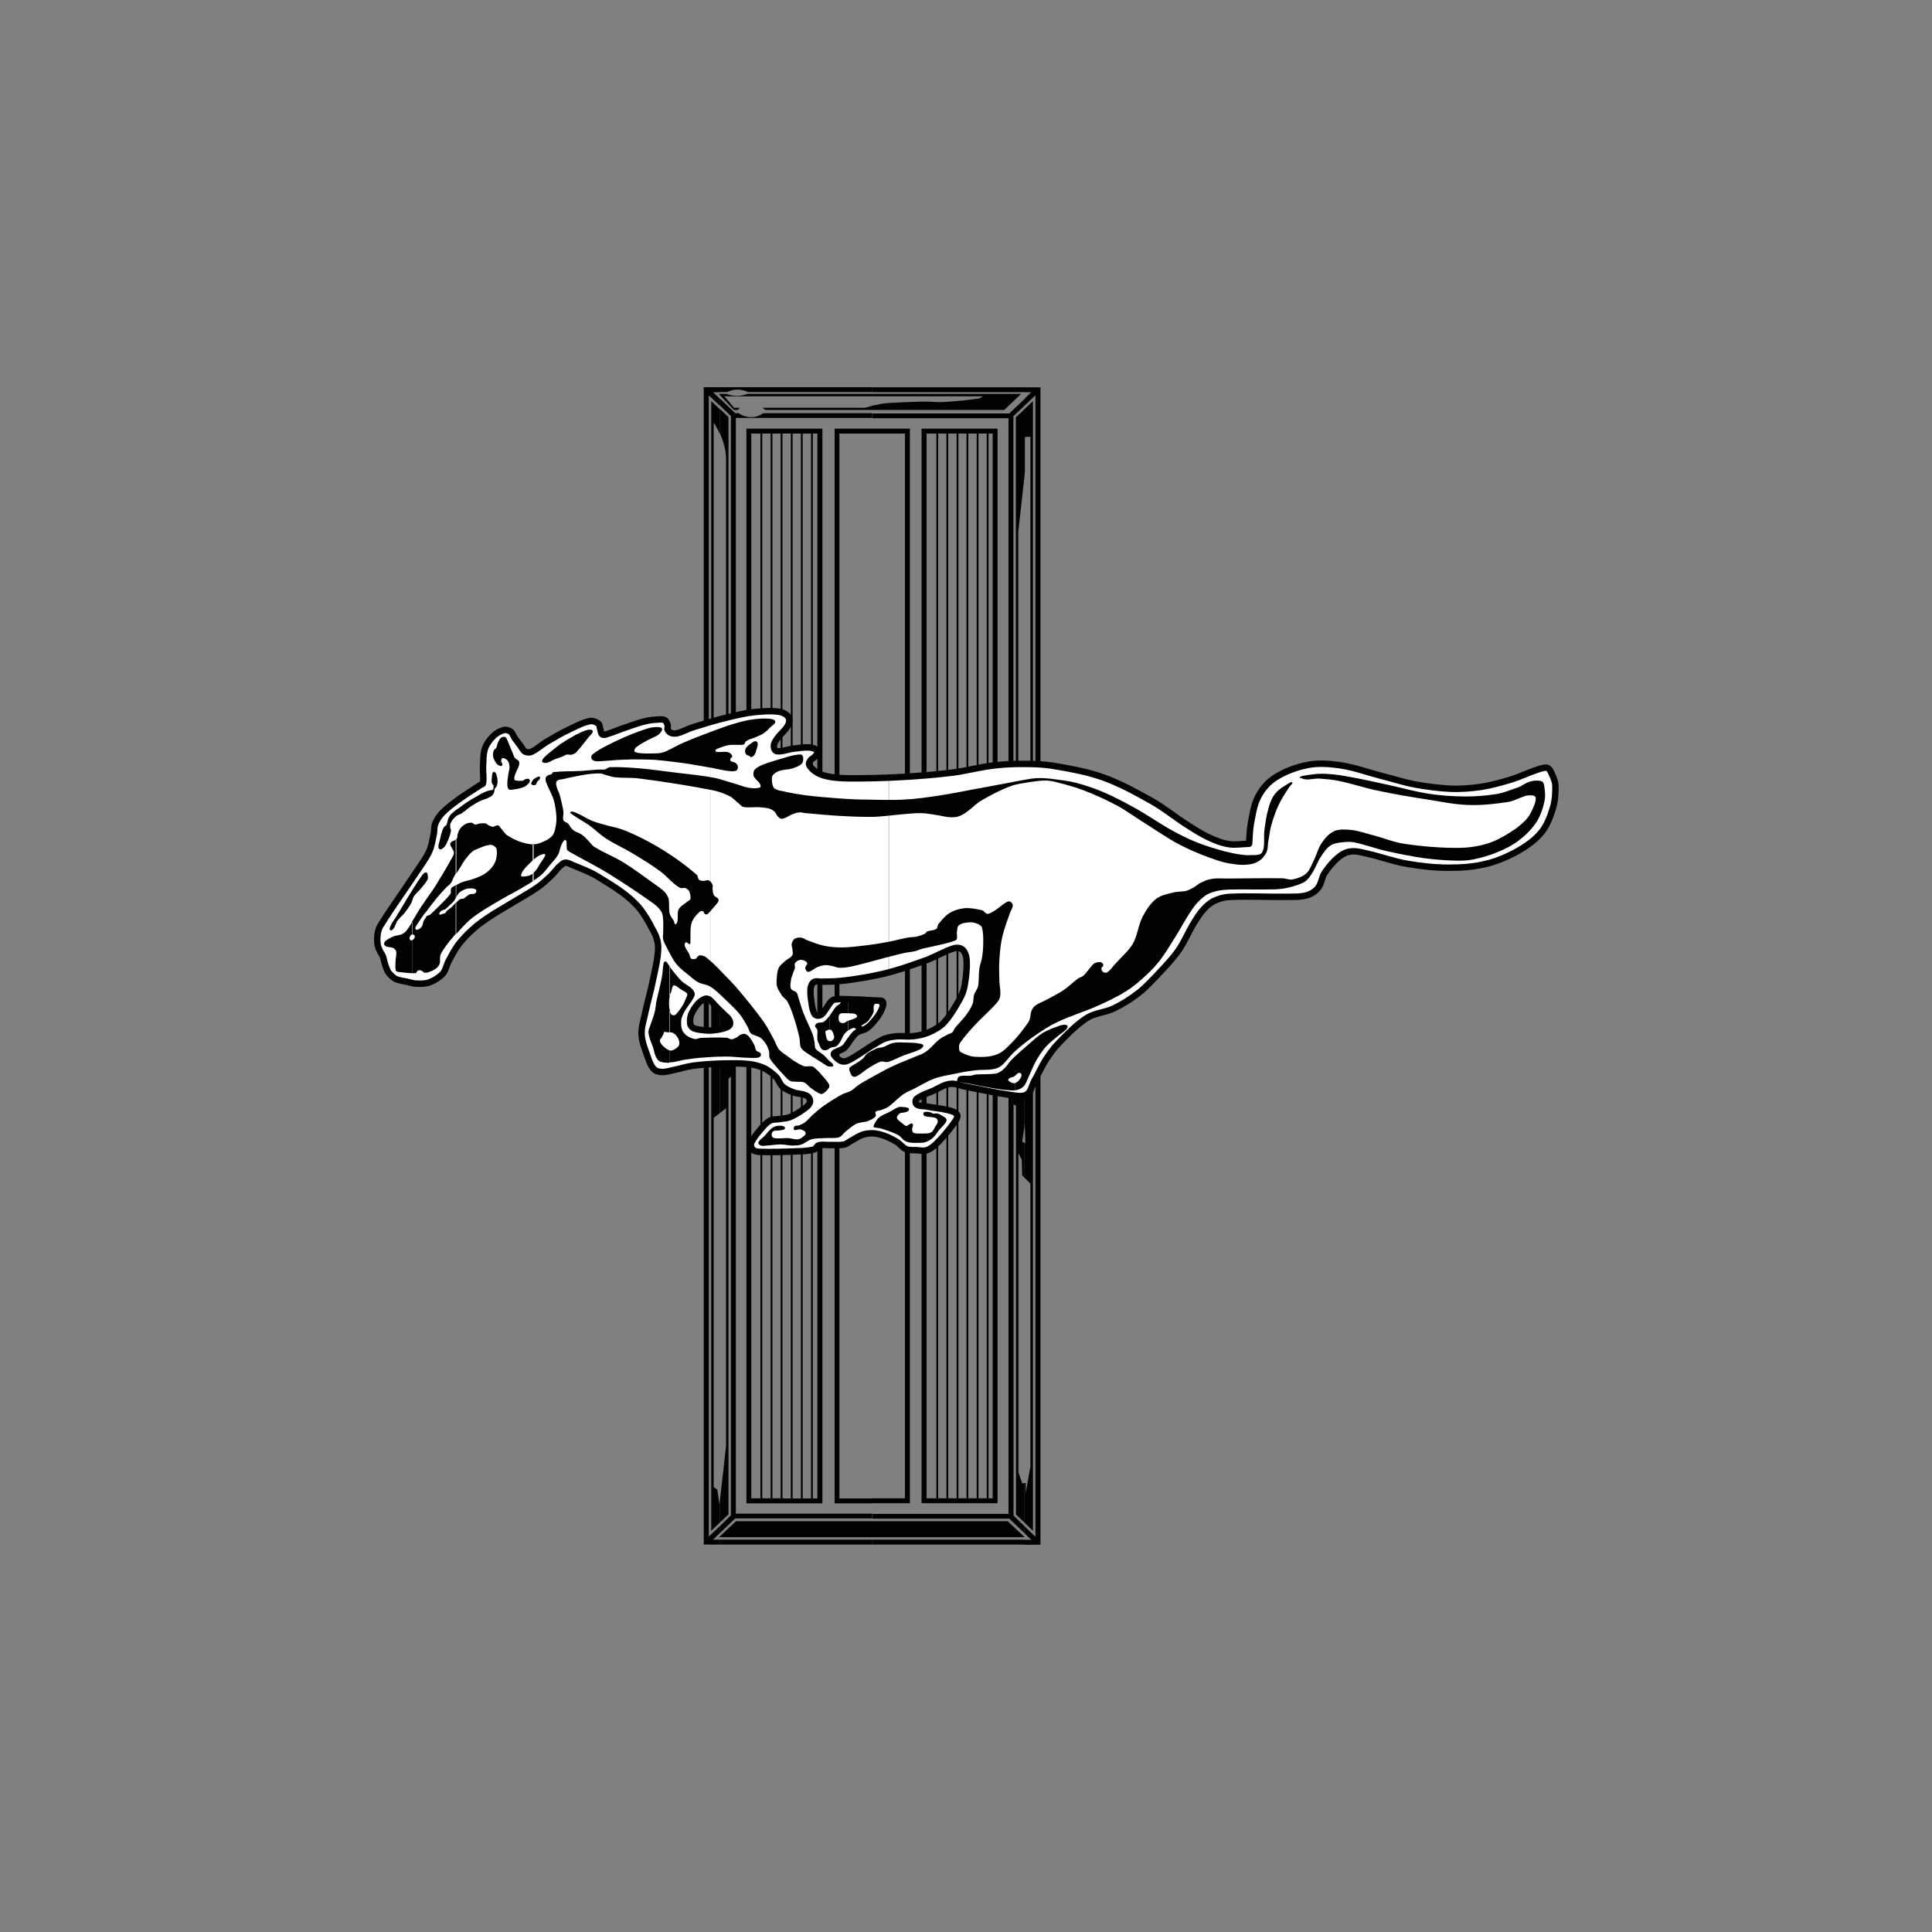
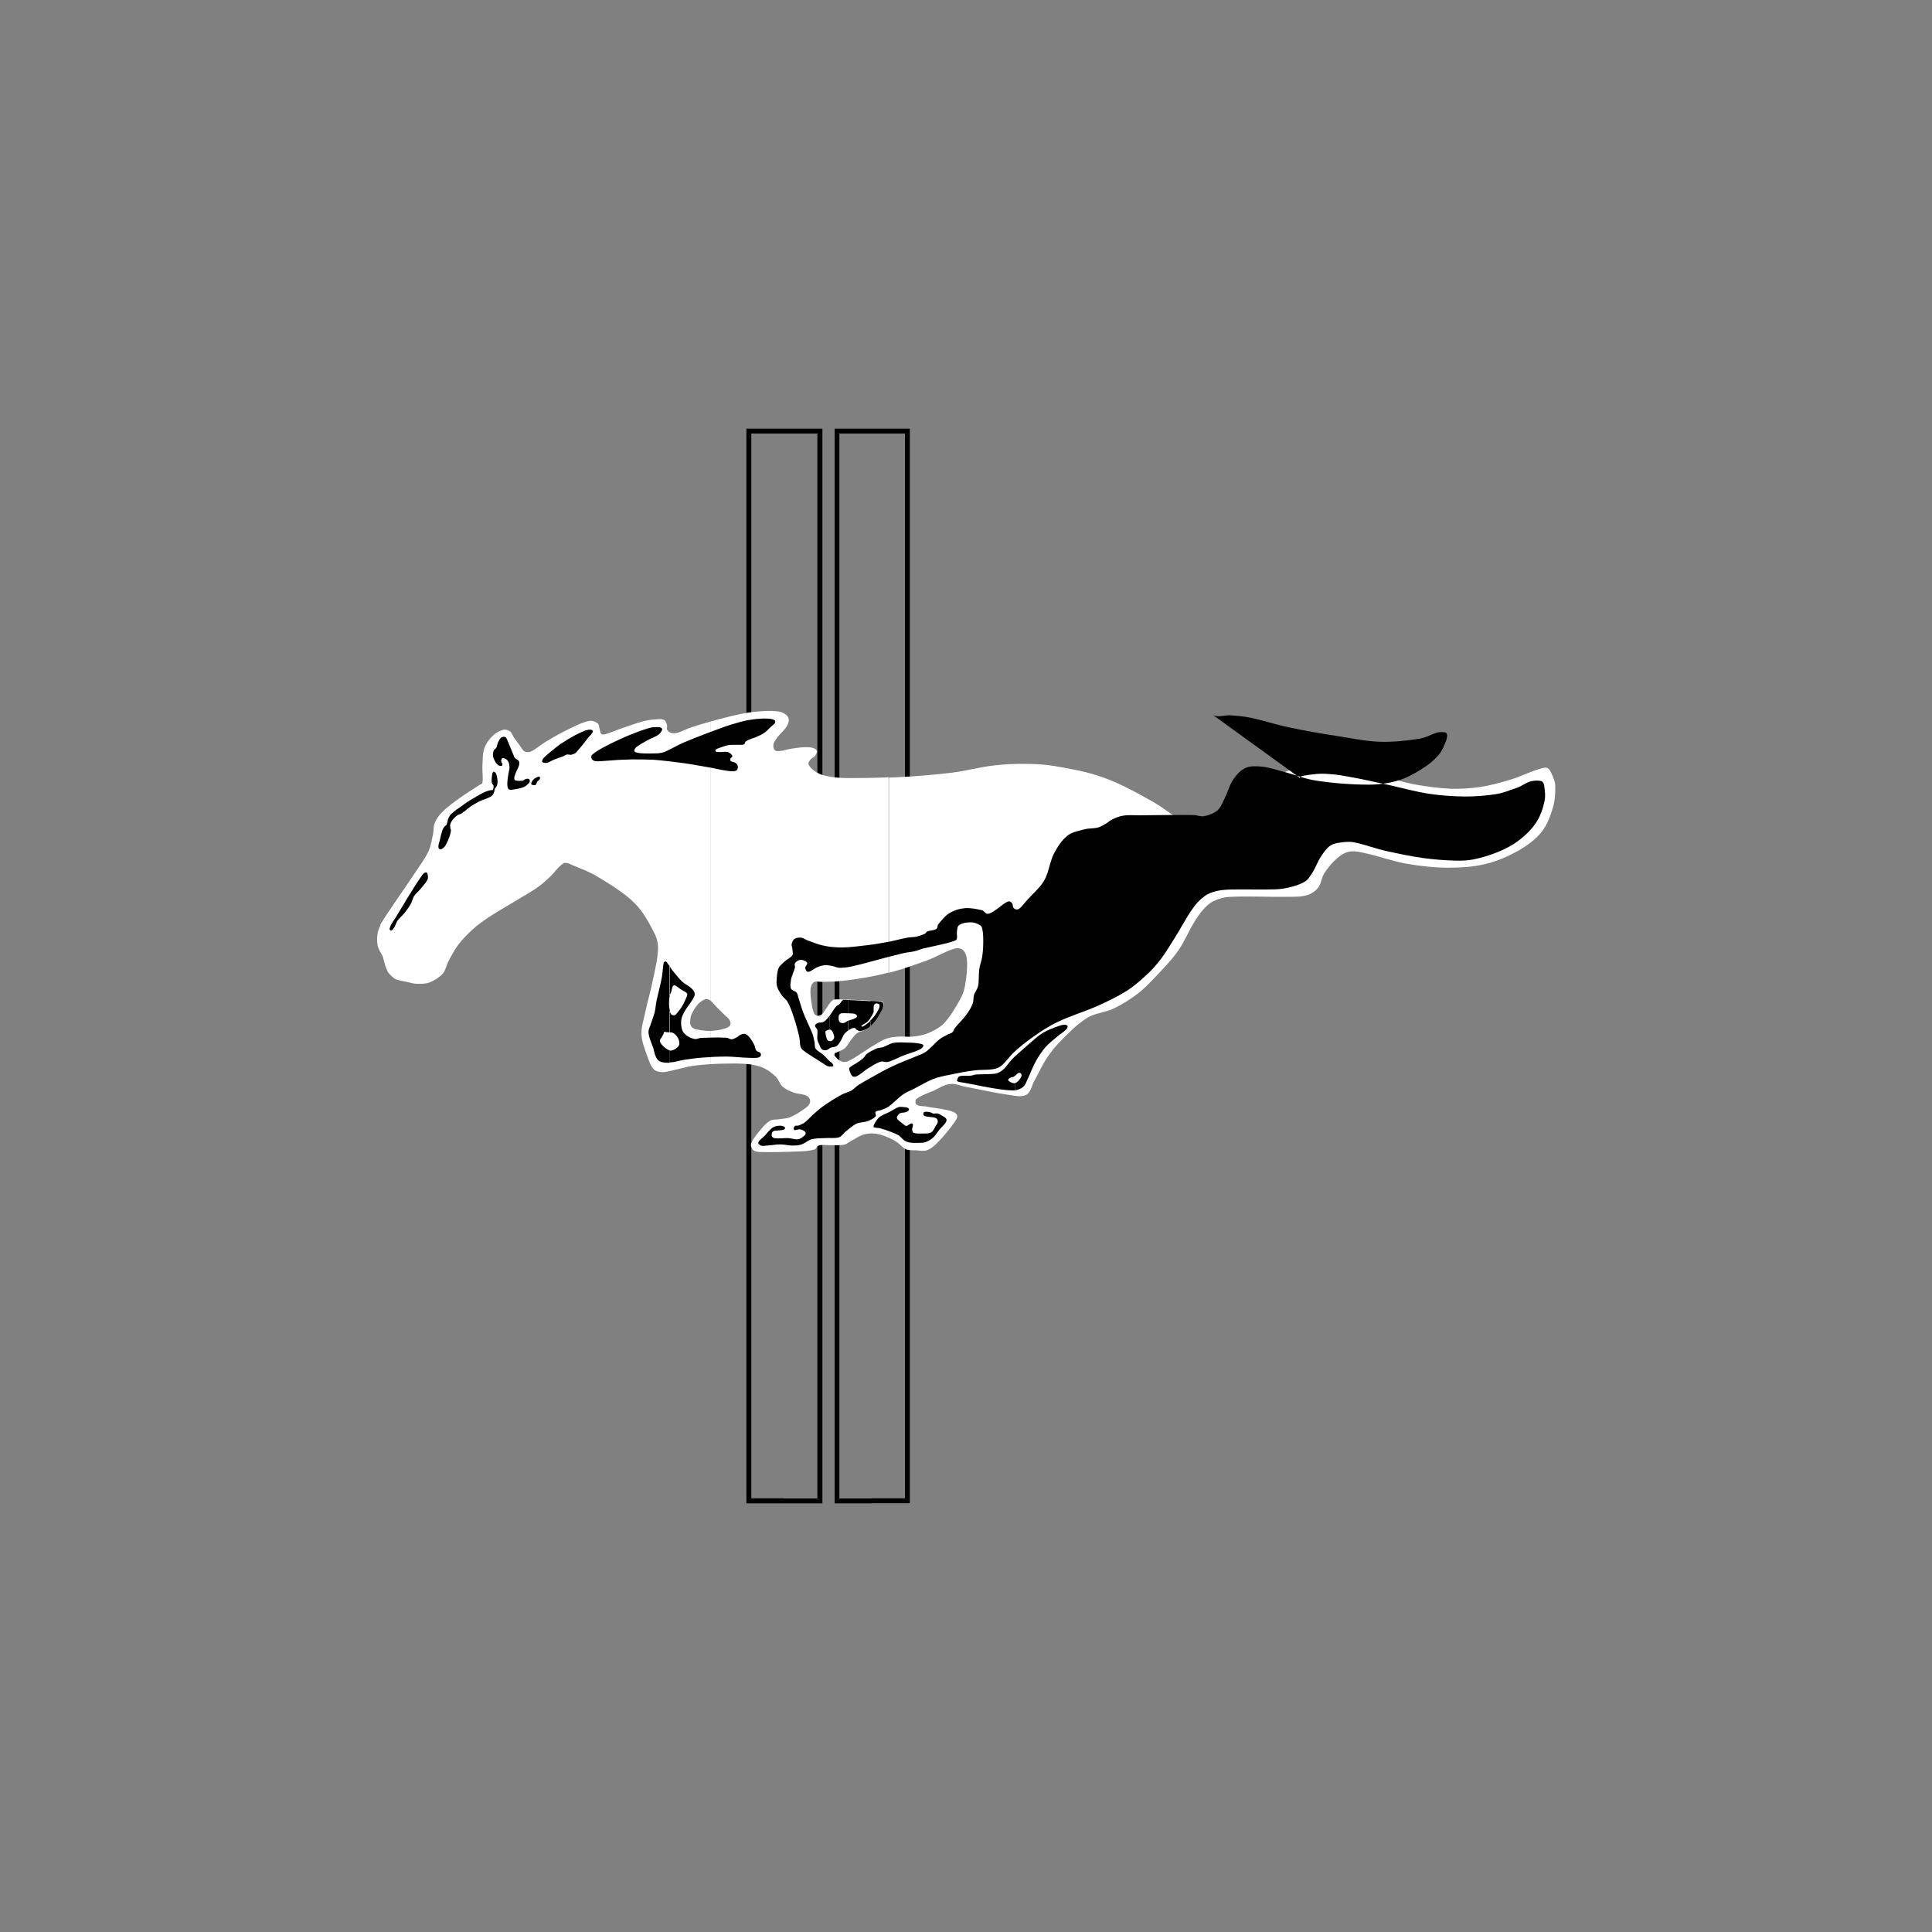
<svg xmlns="http://www.w3.org/2000/svg" id="Layer_1" data-name="Layer 1" viewBox="0 0 150 150">
  <rect x="0" y="0" width="150" height="150" fill="#808080" stroke="none" />
  <defs>
    <style>
      .cls-1 {
        fill: none;
        stroke: #010101;
        stroke-linecap: round;
        stroke-linejoin: round;
        stroke-width: .5px;
      }

      .cls-2 {
        fill: #fff;
      }

      .cls-2, .cls-3 {
        fill-rule: evenodd;
      }

      .cls-3 {
        fill: #010101;
      }
    </style>
  </defs>
  <path class="cls-3" d="m63.85,116.72h-2.96v-.38h2.57V33.66h-2.57v-.38h2.96v83.44h0Zm-2.96,0h-2.94V33.28h2.94v.38h-2.56v82.67h2.56v.38Zm6.82-83.06h2.55v82.67h-2.55v.38h2.93V33.28h-2.93v.38Zm-2.54,82.67V33.66h2.54v-.38h-2.91v83.44h2.91v-.38h-2.54Z" />
-   <path class="cls-3" d="m59.18,33.66v-.07h-.14v.07h.14Zm0,82.67V33.66h-.14v82.67h.14Zm-.14,0v.07h.14v-.07h-.14Zm.93-82.67v-.07h-.14v.07h.14Zm0,82.67V33.66h-.14v82.67h.14Zm-.14,0v.07h.14v-.07h-.14Zm.92-82.67v-.07h-.14v.07h.14Zm0,82.67V33.66h-.14v82.67h.14Zm-.14,0v.07h.14v-.07h-.14Zm.93-82.67v-.07h-.14v.07h.14Zm0,82.67V33.66h-.14v82.67h.14Zm-.14,0v.07h.14v-.07h-.14Zm.92-82.67v-.07h-.14v.07h.14Zm0,82.67V33.66h-.14v82.67h.14Zm-.14,0v.07h.14v-.07h-.14Zm.93-82.67v-.07h-.14v.07h.14Zm0,82.67V33.66h-.14v82.67h.14Zm-.14,0v.07h.14v-.07h-.14Zm11.54.38h2.94V33.28h-2.94v.38h2.56v82.67h-2.56v.38Zm-2.96,0h2.96v-.38h-2.57V33.66h2.57v-.38h-2.96v83.44h0Z" />
-   <path class="cls-3" d="m72.84,33.66v-.07h-.14v.07h.14Zm0,82.67V33.66h-.14v82.67h.14Zm-.14,0v.07h.14v-.07h-.14Zm.92-82.67v-.07h-.14v.07h.14Zm0,82.67V33.66h-.14v82.67h.14Zm-.14,0v.07h.14v-.07h-.14Zm.93-82.67v-.07h-.14v.07h.14Zm0,82.67V33.66h-.14v82.67h.14Zm-.14,0v.07h.14v-.07h-.14Zm.91-82.67v-.07h-.14v.07h.14Zm0,82.67V33.66h-.14v82.67h.14Zm-.14,0v.07h.14v-.07h-.14Zm.93-82.67v-.07h-.14v.07h.14Zm0,82.67V33.66h-.14v82.67h.14Zm-.14,0v.07h.14v-.07h-.14Zm.92-82.67v-.07h-.14v.07h.14Zm0,82.67V33.66h-.14v82.67h.14Zm-.14,0v.07h.14v-.07h-.14Zm-9.56-84.67h.08c.24-.03.51-.16.74-.19.25-.04.52-.12.78-.15.37-.03.73-.06,1.1-.07.68-.02,1.39-.07,2.08-.07.39,0,.77.04,1.16.04.2,0,.43-.02.63-.03.4-.02.82-.07,1.21-.1.3-.03.63-.09.92-.12.13-.02.3-.01.4-.09l.15-.11h-20.06l.76.89h.43l-.15.17h-.3l-1.18-1.25h.61c.24.1.53.15.8.15s.56-.04.81-.15h21.26l-1.31,1.25h-18.55l-.22-.17h7.85Zm12.51,87.69l-1.32-1.24h-21.1l-1.32,1.24h23.74Z" />
-   <path class="cls-3" d="m79.54,119.93v-.38h.53l-.53-.51v-.54l.85.81V30.69l-.85.81v-.54l.53-.51h-.53v-.38h1.24v89.86h-1.24Zm0-1.71l.66.64V31.14l-.66.63v5.19l.03-.38v-2.65l.43-.02v49.98l-.47.38v3.19l.03-.26.05,1.56-.08-.05v2.72l.47.46v21.96l-.36,2.06v-.77h-.1v3.06Zm0-88.15v.38h-11.81v-.38h11.81Zm0,.89v.54l-.86.81v52.03l.19-.09v-51.85l.67-.63v5.19l-.48,4.32v43.39l.48-.4v3.19l-.18,1.18.18.08v2.72l-.18-.18-.03-1.21-.26-.52v24.8l.3.83h.18v3.06l-.67-.63v-31.75l-.19-.09v31.92l.86.83v.54l-1.19-1.13h-10.62v-.37h10.56V32.47h-10.56v-.37h10.62l1.19-1.13h0Zm0,88.58v.38h-11.81v-.38h11.81Zm-23.64-3.1l.47-4.16v-26.24l-.47.37v-9.79h.47v-40.96c0-.67-.18-1.35-.47-1.98v-1.92l.66.63v44.23h.19v-44.32l-.85-.81v-.54l1.18,1.13h.27c.28.2.61.3.96.31.33,0,.68-.11.94-.31h8.47v.37h-10.59v85.07h10.59v.37h-10.64l-1.18,1.13v-.54l.85-.83v-34.05l-.19.16v33.81l-.66.63v-1.77h0Zm11.82-86.38v.38h-9.65c-.25-.12-.53-.19-.81-.19-.28,0-.56.07-.81.19h-.56v-.38h11.82Zm0,89.48v.38h-11.82v-.38h11.82Zm-11.86-2.78l.03-.32v1.77l-.67.64V31.14l.67.63v1.92c-.13-.3-.29-.59-.48-.87v43.81h.48v9.79l-.48.37v28.67l.28.19.16,1.11Zm.03-86.7h-1.25v89.86h1.25v-.38h-.53l.53-.51v-.54l-.86.81V30.69l.86.81v-.54l-.53-.51h.53v-.38h0Z" />
  <path class="cls-2" d="m69,88.33c.22.1.42.2.61.33.26.16.45.45.73.57.25.1.53.07.8.08.26.01.56.09.81,0,.34-.12.63-.38.88-.64.48-.49.92-1.03,1.31-1.59.1-.15.24-.37.15-.53-.11-.2-.41-.27-.65-.34-.59-.15-1.21-.19-1.8-.31-.23-.03-.51,0-.69-.15-.1-.09-.1-.34,0-.42.38-.3.88-.45,1.32-.64.42-.19.84-.49,1.31-.53.42-.05.83.16,1.24.23,1.08.2,2.18.46,3.27.61.46.06.98.21,1.39,0,.36-.19.42-.71.61-1.06.31-.54.56-1.11.88-1.63.3-.45.61-.9.99-1.29.69-.71,1.4-1.46,2.24-1.99.61-.38,1.4-.41,2.05-.72.67-.32,1.31-.72,1.89-1.17.59-.45,1.1-1.02,1.61-1.55.53-.57,1.08-1.13,1.52-1.78.46-.64.76-1.4,1.17-2.08.24-.4.49-.8.8-1.14.23-.25.5-.5.81-.64.35-.17.74-.28,1.13-.31,1.5-.08,3.01.01,4.51-.01.5-.01,1.03.02,1.52-.11.34-.09.69-.29.91-.58.27-.33.28-.81.51-1.16.3-.45.65-.87,1.06-1.21.26-.23.6-.42.96-.46.41-.06.85.07,1.27.16,1.03.23,2.05.61,3.09.79,1.08.19,2.18.31,3.29.31.97,0,1.97-.07,2.91-.31.86-.21,1.7-.58,2.48-1.02.66-.38,1.32-.85,1.8-1.45.43-.54.68-1.23.88-1.9.16-.54.19-1.13.18-1.7-.01-.33-.16-.64-.3-.95-.07-.16-.16-.36-.33-.42-.22-.06-.48.05-.69.11-.73.23-1.42.58-2.15.8-.76.23-1.55.45-2.34.57-.76.11-1.54.16-2.31.14-.94-.05-1.89-.17-2.81-.34-.85-.16-1.68-.44-2.51-.64-1.08-.28-2.14-.67-3.24-.84-.82-.12-1.68-.19-2.49-.04-.91.17-1.81.5-2.58.99-.56.35-1.01.88-1.32,1.47-.34.64-.44,1.4-.58,2.13-.09.5-.09,1.03-.13,1.54-.52.01-1.06.11-1.57.03-.55-.08-1.07-.29-1.57-.53-.61-.28-1.18-.66-1.75-1.02-.9-.58-1.73-1.27-2.66-1.79-1.22-.69-2.48-1.38-3.8-1.85-1.23-.44-2.55-.67-3.84-.89-.73-.12-1.48-.15-2.22-.15-.77-.01-1.53.02-2.3.11-1.13.12-2.24.43-3.34.57-1.33.16-2.66.27-3.98.34-.31.02-.61.03-.92.04v15.16c.08-.02.17-.04.26-.07.91-.25,1.8-.57,2.69-.89.72-.27,1.4-.7,2.14-.92.22-.06.51-.03.66.12.22.21.3.57.31.86.03.64-.05,1.3-.16,1.93-.07.37-.2.73-.39,1.06-.36.63-.74,1.3-1.24,1.83-.33.34-.78.57-1.22.76-.38.16-.8.23-1.19.27-.36.04-.75-.02-1.11,0-.25.02-.51.04-.75.1v7.75h0Zm-13.83-5.71c.32-.02.65-.03.97-.04.65-.01,1.32-.03,1.97.04.43.04.85.15,1.24.33.33.16.63.4.88.64.22.21.3.55.51.76.24.21.55.35.84.46.35.14.77.1,1.09.29.16.09.27.33.22.5-.07.25-.33.42-.55.57-.32.23-.66.43-1.02.58-.26.1-.56.1-.83.15-.23.03-.49,0-.69.11-.3.16-.52.43-.74.69-.26.32-.57.66-.73,1.05-.06.16-.01.37.11.5.13.15.36.18.55.19.97.03,1.96,0,2.92-.04.43-.01.89-.03,1.31-.15.15-.03.19-.26.33-.31.26-.08.56-.03.84-.03.38-.01.76.03,1.13-.03.19-.03.35-.18.51-.27.32-.16.61-.38.94-.5.26-.08.53-.12.81-.11.3.01.59.09.88.19.11.04.24.09.35.15v-7.75c-.07.01-.14.03-.2.06-.33.1-.63.31-.92.48-.34.19-.65.43-.98.63-.35.21-.69.47-1.07.63-.15.07-.35.09-.49.03-.23-.09-.41-.27-.56-.46-.05-.05-.02-.14.02-.17.07-.08.19-.09.28-.14.17-.08.38-.15.51-.27.22-.21.35-.51.55-.74.13-.16.26-.35.43-.45.24-.15.56-.17.78-.34.31-.24.57-.57.8-.88.17-.23.3-.49.4-.76.03-.12.08-.3,0-.41-.08-.1-.26-.07-.4-.08-1.03-.06-2.08-.11-3.12-.13-.14,0-.3-.01-.41.08-.2.15-.32.41-.47.61-.12.15-.2.35-.36.48-.1.08-.23.12-.36.1-.1-.01-.2-.1-.24-.2-.11-.25-.16-.52-.19-.78-.06-.36-.11-.75-.08-1.12.02-.18.11-.41.27-.51.17-.1.4-.01.6-.02.44-.01.9-.01,1.34-.05.64-.06,1.28-.15,1.92-.26.64-.11,1.3-.24,1.93-.41v-15.16c-1.07.05-2.15.06-3.22.06-.53-.01-1.08-.04-1.6-.16-.33-.06-.64-.19-.91-.37-.19-.14-.39-.32-.48-.53-.05-.11.05-.25.11-.34.1-.14.31-.2.4-.35.08-.11.2-.31.11-.41-.15-.18-.43-.23-.66-.24-.42-.02-.85.06-1.27.11-.32.05-.64.17-.96.19-.13.01-.28.01-.36-.07-.09-.1-.13-.28-.1-.42.02-.18.15-.35.25-.5.25-.36.64-.63.84-1.03.1-.18.15-.46.03-.64-.15-.23-.46-.37-.73-.41-.64-.09-1.3-.03-1.93.03-.72.08-1.42.25-2.11.42-.41.1-.83.21-1.24.33v21.66c.18.15.31.35.48.51.19.2.41.4.61.6.14.14.31.25.4.42.06.11.1.28.03.4-.09.15-.3.21-.44.26-.34.1-.7.15-1.06.17h-.02v2.58h0,0Zm-25.62-10.79c-.14.23-.22.5-.25.76-.03.23-.03.46,0,.69.01.17.08.34.15.49.07.18.22.35.28.53s.09.38.15.57c.06.18.13.38.22.57.08.14.22.26.33.37.1.09.2.18.33.23.26.09.53.14.81.19.26.06.53.15.8.15.33.01.68.01.99-.11.39-.15.74-.38,1.02-.68.22-.26.27-.63.43-.94.23-.44.47-.89.76-1.29.34-.44.72-.84,1.14-1.21.36-.34.8-.64,1.21-.92.6-.4,1.24-.76,1.85-1.13.65-.4,1.32-.76,1.93-1.18.39-.27.73-.59,1.06-.9.25-.24.44-.53.69-.76.13-.11.27-.26.43-.27.2-.01.41.11.59.19.64.27,1.31.51,1.9.87,1.01.62,2.07,1.24,2.91,2.08.65.64,1.09,1.48,1.51,2.29.19.36.31.8.3,1.21-.02.84-.24,1.66-.41,2.49-.16.83-.41,1.64-.58,2.46-.11.57-.32,1.13-.3,1.71.02.58.25,1.13.44,1.67.13.36.25.77.51,1.05.14.17.4.21.61.23.31.02.63-.09.92-.15.51-.1,1.01-.27,1.52-.34.45-.06.9-.1,1.35-.13v-2.58c-.14.01-.3-.01-.44-.02-.22-.02-.43-.05-.65-.1-.11-.02-.24-.07-.32-.15-.08-.07-.14-.19-.15-.3-.01-.23,0-.46.08-.67.13-.3.3-.58.52-.83.16-.18.36-.31.58-.4.1-.03.24.02.33.08.01.01.03.02.05.03v-21.66c-.48.14-.96.28-1.42.43-.4.12-.77.35-1.17.45-.15.04-.31.04-.47,0-.13-.04-.24-.14-.3-.26-.05-.1.03-.24,0-.35-.05-.14-.1-.33-.24-.4-.22-.1-.49-.04-.73-.03-.31.01-.63.08-.91.15-.49.12-.96.31-1.42.46-.49.16-.97.38-1.46.52-.11.03-.25.07-.33,0-.11-.09-.1-.27-.15-.41-.05-.14-.03-.34-.15-.42-.18-.14-.44-.24-.66-.19-.59.12-1.14.43-1.67.68-.59.28-1.16.62-1.72.95-.4.24-.74.58-1.16.76-.15.07-.34.03-.48-.03-.15-.09-.23-.28-.33-.42l-.48-.64c-.1-.16-.16-.38-.32-.5-.14-.09-.35-.15-.51-.11-.3.08-.58.24-.81.46-.28.27-.53.61-.66.98-.15.48-.12.98-.15,1.48-.01.4.07.81,0,1.21-.01.08-.15.1-.22.15-.53.35-1.09.69-1.6,1.06-.45.33-.93.67-1.31,1.06-.25.25-.45.54-.58.87-.1.24-.06.53-.11.79-.1.46-.17.95-.36,1.37-.27.58-.68,1.11-1.02,1.63-.9,1.37-1.88,2.7-2.74,4.09h0Z" />
  <path class="cls-3" d="m31.48,69.97c.42-.68.84-1.38,1.3-2.03.07-.09.17-.2.28-.21.07-.01.13.08.14.14.02.14.05.31-.01.43-.14.27-.38.51-.57.75-.15.18-.35.34-.48.53-.1.18-.14.41-.24.59-.14.25-.32.49-.49.71-.17.21-.41.4-.57.63-.09.15-.14.34-.23.5-.06.09-.12.19-.23.23-.03.01-.11-.03-.13-.08-.01-.1.05-.21.08-.3.11-.23.27-.43.4-.64.25-.41.49-.82.74-1.22h0Zm4.54-6.94c.16-.14.33-.28.5-.4.22-.15.46-.29.69-.41.26-.12.57-.2.83-.34.12-.05.21-.14.27-.25.07-.1.07-.25.1-.37,0-.03.02-.07.05-.1.02-.02.07-.03.08-.07.05-.11.09-.25.09-.37,0-.19-.03-.4-.09-.58-.02-.09-.08-.17-.16-.21-.02-.02-.09,0-.11.03-.05.08-.06.18-.07.26-.02.16-.03.32-.03.47,0,.06.02.11.05.17.02.05.09.08.1.14.01.07-.01.16-.02.23-.01.03-.02.09-.05.1-.09.03-.2.02-.3.05-.14.04-.28.09-.41.16-.23.1-.44.25-.66.37-.39.21-.76.45-1.1.72-.18.12-.38.25-.55.4-.1.08-.22.18-.3.29-.06.08-.1.18-.14.27-.02.08-.05.19-.07.28-.02.06-.03.14-.07.19-.03.04-.11.08-.15.12-.06.08-.11.18-.15.28-.08.25-.15.5-.2.76-.03.15-.1.3-.11.45,0,.08-.01.17.05.23.05.04.15.06.19.03.14-.08.26-.19.33-.33.14-.23.22-.48.31-.71.03-.12.08-.26.09-.4.01-.07-.03-.14-.05-.19,0-.08-.01-.17-.01-.24,0-.06.02-.12.05-.17.05-.1.1-.2.17-.28.1-.11.22-.23.34-.31.1-.07.23-.08.32-.14.07-.03.13-.11.18-.16Zm3.46-3c-.03.25-.09.51-.09.77,0,.16-.01.35.1.47.07.08.24.05.35.03.27-.03.54-.09.8-.18.15-.06.27-.17.39-.28.05-.04.1-.12.1-.19.01-.06-.01-.14-.06-.16-.07-.05-.16-.03-.24-.01-.09.02-.17.12-.26.14-.18.01-.4.02-.58-.04-.07-.02-.06-.15-.06-.21.02-.15.09-.29.14-.43.07-.17.18-.35.23-.53.02-.1.03-.23-.01-.31-.07-.11-.24-.16-.32-.26-.06-.07-.08-.16-.11-.24-.07-.17-.15-.36-.22-.53-.08-.19-.16-.4-.24-.58-.05-.09-.07-.21-.16-.26-.08-.04-.19-.02-.28.01-.07.02-.11.09-.16.15-.08.13-.15.26-.19.41-.03.08-.03.18-.08.26-.05.08-.16.12-.19.21-.06.14-.08.28-.06.43.01.15.1.31.17.44.06.1.14.2.24.27.07.05.18.07.26.05.05-.01.06-.08.06-.12-.01-.09-.1-.16-.1-.24s.03-.21.11-.24c.1-.02.23.06.31.11.08.07.15.17.18.27.03.11.05.24.05.36,0,.15-.06.28-.07.43h0Zm1.94.49c.06-.07.15-.12.24-.16.07-.03.15-.09.22-.06.06.02.06.12.03.18-.03.08-.14.12-.19.2-.06.08-.06.2-.14.26-.08.05-.19.01-.28-.01-.03-.01-.06-.07-.06-.1.03-.11.1-.23.18-.32Zm2.15-2.79c.35-.23.73-.46,1.1-.66.25-.13.5-.25.76-.35.11-.03.24-.07.35-.07.07,0,.17,0,.22.06.05.06.01.15-.01.19-.09.14-.23.25-.32.37-.16.19-.31.41-.47.6-.13.15-.25.31-.38.44-.03.04-.07.11-.12.14-.1.07-.22.12-.34.15-.11.01-.24-.03-.34-.02-.11.02-.22.1-.32.15-.19.07-.41.14-.6.21-.2.08-.4.21-.61.28-.09.02-.18.02-.26,0-.06-.01-.14-.05-.14-.09,0-.1.05-.2.1-.26.2-.23.47-.42.69-.61.23-.18.45-.37.68-.53h0Zm5.31,1.23c.63,0,1.26,0,1.89.03.74.06,1.5.15,2.24.25.74.1,1.48.25,2.22.37.4.07.8.18,1.19.23.23.03.49.08.72,0,.1-.03.16-.19.15-.31,0-.11-.09-.23-.18-.29-.1-.09-.28-.07-.38-.16-.05-.03-.03-.12-.02-.18.02-.07.16-.11.15-.19-.02-.1-.13-.2-.22-.26-.08-.06-.19-.07-.3-.08-.23-.01-.49.05-.72,0-.05,0-.1-.1-.07-.14.08-.09.23-.14.35-.18.24-.08.48-.18.73-.21.32-.03.66,0,.99-.01.06,0,.12-.02.17-.06.05-.04.05-.15.1-.19.1-.08.23-.14.35-.19.15-.06.32-.1.47-.17.23-.1.47-.2.67-.35s.36-.35.55-.51c.08-.08.2-.14.25-.25.02-.06.01-.17-.06-.2-.13-.08-.28-.1-.43-.11-.23-.02-.47-.02-.7,0-.33.02-.65.07-.97.12-.46.1-.9.23-1.33.36-.58.19-1.15.41-1.72.62-.64.24-1.28.49-1.91.76-.4.17-.78.4-1.17.58-.13.06-.25.14-.39.17-.17.05-.35.08-.52.08-.36.01-.74.02-1.09,0-.19-.01-.41-.03-.59-.11-.05-.01-.06-.09-.05-.14.02-.08.08-.17.15-.23.25-.19.53-.35.82-.51.28-.16.63-.27.91-.46.11-.09.22-.23.27-.36.02-.05,0-.14-.05-.17-.07-.04-.18-.06-.27-.06-.24,0-.48.01-.7.08-.52.15-1.02.34-1.51.54-.62.26-1.22.54-1.82.85-.36.19-.76.4-1.08.68-.08.07-.08.23-.03.32.05.09.17.16.27.17.18.03.38.01.56,0,.41-.02.82-.07,1.23-.09.29-.01.59-.03.89-.03h0Z" />
-   <path class="cls-3" d="m58.18,58.69c-.08-.03-.19-.06-.25-.12-.05-.06-.08-.14-.08-.21,0-.1.02-.23.09-.32.13-.16.31-.28.48-.4.07-.05.17-.11.26-.09.08.01.15.1.15.18.01.16-.05.32-.09.45-.04.16-.09.33-.18.45-.06.08-.16.15-.25.16-.06,0-.09-.08-.12-.1h0Zm-16.83,6.86h.1c.27,0,.55-.12.81-.24.22-.09.44-.23.61-.41.11-.12.18-.32.22-.49.07-.31.13-.63.11-.96-.02-.46-.09-.92-.22-1.37-.14-.45-.4-.86-.56-1.3-.05-.11-.08-.25-.06-.37.01-.08.09-.16.16-.2.09-.06.22-.06.31-.11.05-.03.06-.15.11-.15.68-.08,1.39-.06,2.07-.09.47-.02.93-.08,1.4-.11.17-.01.36.02.55-.01.14-.03.26-.18.41-.18.75-.02,1.5.03,2.23.09.99.08,1.98.23,2.97.35.92.11,1.86.2,2.79.37.63.12,1.23.35,1.84.52.32.09.64.24.97.28.27.03.58.06.83-.03.09-.03.05-.2,0-.28-.07-.15-.24-.25-.33-.38-.07-.08-.16-.18-.17-.28-.01-.15-.01-.33.09-.44.17-.19.44-.31.69-.41.33-.14.7-.24,1.06-.35.41-.11.82-.26,1.23-.35.2-.03.44-.1.65-.06.09.02.14.17.14.26.01.15-.01.34-.11.44-.19.19-.48.29-.73.37-.27.09-.59.08-.86.15-.18.04-.38.12-.52.24-.1.06-.18.18-.2.28-.03.18-.01.38.03.55.02.12.07.28.17.34.17.12.4.17.61.2.6.14,1.23.25,1.84.33.81.1,1.63.17,2.44.23.57.04,1.14.08,1.71.09,1.14.01,2.29.07,3.42.01.92-.04,1.86-.18,2.79-.32.92-.14,1.85-.33,2.75-.5,1.22-.21,2.43-.46,3.64-.68.41-.07.82-.16,1.23-.17.44-.01.89.03,1.32.09.56.07,1.13.14,1.67.28.72.19,1.43.43,2.11.72.84.36,1.66.8,2.46,1.24.98.54,1.9,1.2,2.86,1.73.65.36,1.31.68,2,.96.68.26,1.4.48,2.1.67.43.11.87.2,1.31.26.25.03.51.05.75.03.24-.01.5.02.71-.09.15-.09.22-.29.25-.46.07-.45,0-.94.06-1.39.07-.57.15-1.14.31-1.68.11-.42.27-.86.56-1.19.3-.36.74-.59,1.14-.84.04-.02.18-.02.17.02-.04.16-.2.25-.28.38-.27.44-.58.88-.8,1.36-.25.53-.43,1.09-.59,1.65-.11.43-.15.88-.23,1.31-.03.23-.02.46-.1.67-.09.21-.25.42-.42.58-.19.16-.43.29-.67.35-.33.08-.67.1-1.01.08-.56-.05-1.14-.14-1.67-.32-.97-.32-1.93-.7-2.84-1.16-.99-.5-1.9-1.15-2.84-1.74-.75-.46-1.47-1.01-2.24-1.41-.83-.44-1.68-.83-2.56-1.16-.65-.25-1.32-.43-1.99-.6-.3-.08-.61-.15-.92-.15-.39-.01-.78.06-1.17.11-.51.09-1.06.14-1.54.32-.82.3-1.59.72-2.34,1.15-.35.22-.64.54-.97.77-.2.16-.43.32-.68.41-.2.08-.44.1-.67.09-.33,0-.65-.1-.98-.15-.44-.06-.9-.17-1.34-.17-.56-.01-1.11.07-1.67.11-.67.06-1.34.16-2,.18-.84.01-1.71-.02-2.55-.07-.92-.05-1.83-.14-2.74-.22-.16-.01-.31-.07-.45-.06-.2.01-.4.08-.58.15-.18.06-.33.19-.5.26-.13.05-.25.1-.36.09-.11-.02-.2-.12-.28-.2-.09-.1-.13-.26-.23-.35-.12-.11-.26-.19-.41-.24-.25-.07-.52-.09-.78-.11-.41-.02-.83.05-1.23-.02-.15-.02-.25-.18-.36-.27-.25-.18-.45-.44-.73-.58-.43-.21-.89-.37-1.36-.46-1.86-.36-3.76-.66-5.65-.9-.61-.08-1.25-.03-1.86-.09-.2-.02-.42-.09-.61-.15-.18-.03-.35-.14-.53-.15-.33-.01-.67.02-1,.06-.33.05-.66.11-.98.18-.31.06-.63.12-.92.2-.16.03-.38.02-.48.15-.1.1-.06.29-.03.43.06.24.19.45.26.69.1.42.22.84.27,1.25.03.21-.07.46,0,.67.06.14.26.16.36.26.1.1.16.24.25.35.07.08.16.17.25.23.16.09.35.14.5.24.18.1.33.26.48.41.19.18.34.43.56.58.72.45,1.52.75,2.24,1.19.85.53,1.67,1.15,2.5,1.74.23.16.47.33.67.52.09.08.17.19.23.29.06.11.13.24.14.37.06.35-.01.71.07,1.06.06.22.23.41.34.61.03.07.02.24.11.23.1-.01.15-.17.16-.26.05-.23-.01-.48.03-.7.02-.14.09-.27.19-.37.16-.17.38-.28.56-.44.08-.06.22-.12.23-.23.02-.19-.03-.41-.11-.58-.06-.11-.19-.19-.31-.24-.11-.03-.26.05-.36,0-.18-.07-.33-.2-.48-.32-.36-.29-.68-.67-1.06-.95-.68-.51-1.42-.96-2.15-1.4-.67-.41-1.4-.73-2.06-1.15-.48-.31-.89-.72-1.34-1.05-.48-.33-1.01-.59-1.46-.95-.05-.03.06-.12.11-.12.23.04.45.16.67.26.3.15.58.34.89.46.36.15.75.25,1.13.35.42.12.86.19,1.28.35.7.27,1.39.6,2.06.96.69.37,1.36.8,2.01,1.24.58.41,1.15.84,1.67,1.31.1.09.07.28.17.37.08.08.22.08.33.09.15.01.32-.09.44-.03.14.06.23.21.28.35.05.08-.01.19,0,.28.02.18.02.37.11.52.07.12.25.16.33.27.05.06.03.17,0,.23-.08.16-.23.28-.33.41-.17.18-.31.4-.5.55-.06.03-.14.03-.2,0-.08-.06-.08-.2-.16-.24-.08-.02-.19.01-.25.06-.2.18-.41.41-.53.64-.1.18-.15.41-.17.61-.03.37,0,.77-.02,1.15,0,.05-.02.11-.06.12-.06,0-.09-.07-.14-.09-.06-.02-.14-.1-.17-.06-.07.07-.09.19-.06.29.06.21.23.4.33.6.07.12.06.31.17.38.09.07.25.03.36,0,.07-.02.08-.14.14-.18.07-.05.15-.09.23-.08.15.01.32.07.44.17.42.33.8.71,1.17,1.1.48.49.98.99,1.42,1.53.65.78,1.3,1.57,1.89,2.4.28.41.51.87.75,1.31.14.25.22.55.4.78.16.21.42.36.64.52.24.18.49.37.75.52.19.11.4.24.61.29.18.03.39-.04.57,0,.13.02.23.14.33.23.19.16.36.36.52.55.17.19.36.4.48.63.03.09.02.18-.02.26-.1.16-.24.3-.4.41-.07.05-.17.09-.25.06-.27-.1-.51-.29-.75-.46-.18-.12-.32-.35-.52-.43-.22-.09-.45-.03-.67-.06-.15-.01-.31,0-.42-.06-.19-.1-.33-.29-.48-.44-.24-.25-.47-.51-.69-.78-.16-.18-.33-.36-.42-.58-.06-.14,0-.31-.03-.44-.04-.18-.1-.36-.19-.52-.13-.21-.27-.43-.48-.58-.22-.17-.55-.17-.75-.35-.14-.11-.16-.34-.25-.5-.19-.33-.38-.69-.61-.98-.35-.43-.78-.8-1.17-1.19-.27-.27-.56-.54-.86-.78-.14-.11-.28-.2-.44-.27-.24-.09-.5-.12-.73-.23-.23-.11-.43-.28-.61-.44-.39-.32-.81-.62-1.11-.99-.32-.38-.52-.86-.76-1.3-.1-.2-.23-.4-.27-.61-.05-.19,0-.4,0-.59,0-.29.02-.59,0-.87-.02-.23-.02-.49-.14-.69-.15-.26-.39-.47-.61-.64-1.14-.81-2.31-1.59-3.5-2.33-.81-.5-1.67-.93-2.49-1.39-.23-.14-.49-.24-.69-.41-.06-.05-.06-.16-.06-.24-.02-.16.01-.34-.03-.49-.01-.05-.09-.09-.14-.06-.1.07-.17.2-.22.32-.13.26-.15.57-.28.81-.18.31-.44.58-.67.84-.23.28-.45.59-.73.81-.16.12-.33.25-.5.35v-.61c.06-.04.1-.1.15-.15.13-.15.23-.33.32-.5.11-.17.25-.35.35-.53.03-.07.09-.15.09-.21,0-.03-.06-.06-.09-.06-.12.02-.24.05-.35.1-.14.08-.28.17-.4.28-.02.02-.05.03-.07.06v-1.24h0Zm-5.95-.38s.06-.05.08-.08c.05-.09.02-.21.05-.32.05-.15.1-.32.2-.44.1-.14.25-.26.41-.35.14-.07.3-.11.46-.11.11,0,.19.14.31.15.11,0,.24-.08.36-.09.14-.01.3-.02.44,0,.08.02.15.11.23.15.1.04.22.11.33.11.12,0,.26-.14.39-.11.13.03.18.18.26.26.15.17.28.4.47.52.32.21.66.37,1.01.5.3.1.63.18.96.2v1.24c-.17.15-.33.33-.49.49-.09.09-.17.18-.24.28-.07.09-.12.2-.16.31-.01.05-.03.12.01.15.09.04.2.02.31.01.13-.01.27-.04.39-.1.07-.03.13-.08.18-.12v.61c-.26.17-.53.33-.81.49-.52.32-1.09.59-1.61.9-.59.34-1.19.69-1.76,1.07-.33.23-.66.47-.94.75-.28.27-.55.59-.82.88v-2.43c.07-.07.13-.14.19-.2.04-.04.09-.07.15-.09.06-.02.15-.01.22-.03.08-.03.16-.12.25-.18.07-.05.15-.12.24-.16.09-.03.2-.01.31-.03.07-.02.16-.07.19-.14.02-.06.02-.17-.02-.2-.11-.07-.26-.09-.39-.09-.15,0-.31.02-.44.07-.16.06-.33.15-.46.26-.08.07-.14.19-.19.28-.01.04-.03.07-.05.1v-.96c.15-.08.3-.17.46-.23.32-.11.67-.17.99-.29.31-.12.63-.25.88-.44.26-.2.52-.46.66-.77.15-.3.19-.67.16-1.01-.01-.15-.16-.29-.3-.35-.14-.07-.3-.03-.43,0-.22.03-.42.14-.61.21-.18.08-.39.14-.53.25-.22.17-.39.4-.56.61-.14.18-.25.4-.38.6-.1.17-.22.34-.33.52v-2.63h0,0Zm-2.63,5.13c.33-.51.7-.99,1.03-1.5.46-.74.91-1.5,1.33-2.26.06-.11.13-.25.11-.37-.02-.17-.16-.31-.23-.46-.02-.07-.07-.15-.06-.2.02-.08.1-.16.17-.2.02-.02.08-.01.11-.03.05-.02.1-.06.15-.09v2.63c-.03.07-.08.14-.11.2-.1.18-.15.38-.26.54-.09.12-.25.23-.36.34-.24.26-.5.53-.73.81-.28.34-.55.7-.81,1.05-.06.08-.14.16-.2.24-.18.26-.38.53-.55.81-.05.07-.11.14-.11.22,0,.06.02.15.07.16.09.01.2-.05.27-.09.09-.07.16-.16.2-.25s.05-.2.08-.28c.02-.08.08-.17.13-.24.05-.09.1-.17.17-.24.03-.02.11-.01.15-.03.1-.06.2-.15.28-.24.34-.32.67-.64.99-.98.14-.15.3-.31.41-.49.02-.06-.01-.14,0-.2,0-.07.01-.16.05-.21.04-.05.09-.09.15-.11.07-.03.14-.08.19-.11v.96c-.03.09-.08.19-.14.27-.09.12-.24.24-.35.34-.09.09-.18.18-.27.26-.02.01-.06.04-.09.06-.07.03-.17.05-.25.09-.07.04-.14.12-.18.2-.01.03-.01.11.03.11.09.01.18-.04.26-.07.06-.01.13-.01.17-.05s.07-.12.11-.16c.13-.12.3-.21.42-.34.1-.09.19-.19.28-.31v2.43c-.06.08-.13.15-.19.23-.17.19-.35.4-.5.61-.18.25-.38.51-.49.79-.08.23.01.5-.08.72-.06.16-.2.3-.36.4-.23.14-.49.25-.75.27-.13,0-.2-.15-.31-.18-.08-.02-.18-.03-.25,0-.08.03-.1.2-.19.2-.09.01-.18.01-.27.01v-2.55s.08-.05.11-.08c.05-.04.09-.1.1-.16,0-.07.01-.16-.05-.19-.05-.02-.11-.03-.17-.02v-.98c.26-.42.5-.85.77-1.27h0Zm-.77,5.26c-.35-.01-.72-.06-1.07-.1-.07,0-.18-.04-.2-.11-.06-.23-.02-.48-.02-.71s.08-.5.06-.72c-.01-.11-.1-.23-.19-.29-.09-.06-.2-.07-.31-.09-.09-.02-.19-.01-.28-.06-.07-.03-.16-.1-.17-.17,0-.09.03-.18.09-.24.19-.15.41-.28.64-.37.19-.08.43-.07.61-.15.16-.07.33-.18.42-.32.15-.21.3-.43.43-.66v.98s-.05.01-.07.02c-.07.05-.11.14-.14.21-.02.06,0,.12.02.17.03.05.1.06.15.06.01,0,.02,0,.03-.01v2.55h0Z" />
  <path class="cls-3" d="m51.99,81.56c.1.03.25-.01.35-.07.15-.08.32-.19.38-.35s.01-.35-.06-.5c-.08-.17-.22-.34-.38-.43-.09-.06-.19-.06-.3-.06v-1.7c.02.1.07.19.11.28.05.07.17.11.26.1.1-.02.17-.12.24-.2.14-.17.27-.34.38-.52.11-.18.19-.37.28-.57.05-.11.11-.23.11-.35,0-.06-.07-.11-.11-.15-.14-.09-.31-.17-.44-.26-.14-.09-.25-.21-.4-.27-.05-.02-.14,0-.16.03-.08.14-.09.32-.14.46-.03.1-.1.2-.14.32v-2.31c.09.12.18.26.27.37.23.28.46.58.72.83.22.2.51.32.72.52.12.11.25.27.26.43.01.17-.1.33-.18.46-.18.31-.44.59-.61.91-.11.2-.23.43-.26.67-.02.25-.01.53.08.78.07.19.24.35.4.46.18.11.37.19.58.23.16.02.32-.08.48-.09.65-.02,1.32-.05,1.97-.01.14,0,.26.12.4.12s.27-.09.4-.15c.11-.06.19-.17.3-.21.09-.03.22-.08.32-.06.14.03.27.14.36.25.15.17.27.4.38.6.07.14.07.33.16.45.07.09.25.09.32.19.05.06.06.18,0,.25-.07.08-.19.11-.3.12-.33.02-.67-.01-1-.02-.44-.02-.89-.08-1.33-.08-.61,0-1.25.03-1.86.08-.5.03-.99.11-1.48.18-.33.06-.66.17-.99.19h-.08v-.95h0Zm-.44-1.44s-.02.1-.03.15c-.05.1-.11.19-.16.29-.05.07-.13.14-.13.23.01.12.09.26.18.35.16.17.35.33.58.42v.95c-.23.01-.47,0-.68-.07-.16-.04-.28-.19-.36-.33-.13-.24-.16-.52-.24-.77-.09-.27-.22-.54-.3-.83-.03-.14-.07-.29-.06-.43.01-.17.09-.33.14-.47.11-.34.25-.68.34-1.02.07-.29.08-.59.14-.87.13-.62.31-1.24.42-1.87.07-.36.06-.75.14-1.1.01-.06.1-.11.16-.1.08.01.11.12.16.18.06.07.1.14.15.19v2.31s-.02.06-.02.09c-.04.26-.05.53-.02.79.01.08.02.16.05.24v1.7c-.07,0-.14,0-.2-.01-.06,0-.13-.02-.18-.02-.01,0-.05-.01-.06,0h0Zm16.86,6.53c.19-.13.42-.2.63-.31.24-.12.46-.29.71-.38.11-.04.25-.02.38-.01.14.01.32.02.42.11.06.04.01.16-.05.2-.08.08-.23.1-.33.12s-.22,0-.3.06c-.1.06-.18.17-.23.27-.02.04,0,.12.03.17.06.09.17.16.26.24.1.08.22.18.33.26.03.02.09.05.14.03.07-.01.13-.08.19-.11.06-.02.11-.08.18-.08.05,0,.1.05.11.09.01.07-.02.14-.03.2-.01.06-.05.15-.03.21.01.08.03.2.11.23.2.08.44.06.67.06.23-.01.49.02.69-.09.17-.09.25-.32.35-.49.07-.1.17-.23.17-.35.01-.09-.05-.19-.1-.24-.09-.07-.22-.08-.32-.1-.18-.03-.39-.02-.56-.08-.06-.01-.13-.07-.14-.14-.01-.06.01-.17.08-.18.13-.05.28-.01.43.01.09.02.18.09.27.11.09.01.2-.03.3-.01.13.02.25.1.35.16.13.07.28.14.35.26.05.09,0,.21-.05.29-.14.21-.34.37-.5.57-.16.18-.27.42-.46.58-.17.16-.37.28-.59.36-.16.06-.34.06-.51.06-.24.01-.48.01-.7-.02-.15-.02-.31-.07-.43-.15-.17-.1-.28-.29-.44-.4-.2-.12-.43-.21-.64-.29-.27-.1-.55-.2-.81-.27-.16-.04-.34-.02-.49-.08-.05-.01-.03-.09-.02-.12.06-.16.15-.31.25-.45.08-.12.19-.22.31-.3h0Zm-1.13-4.82c.22-.16.48-.29.73-.41.17-.07.36-.07.55-.12.26-.09.51-.27.8-.33.39-.07.81-.03,1.19-.02.32,0,.66.03.97.1.08.01.19.08.17.15-.05.15-.2.25-.34.31-.38.18-.8.28-1.18.43-.42.16-.82.4-1.24.51-.18.04-.39-.08-.57-.02-.34.11-.66.34-.97.52-.3.19-.56.45-.88.61-.09.04-.24.07-.32,0-.14-.11-.19-.32-.25-.49-.01-.06-.01-.15.03-.19.18-.16.42-.26.63-.41.15-.1.31-.2.44-.33.09-.08.14-.23.24-.3h0Z" />
-   <path class="cls-3" d="m100.97,60.43c-.27-.19.63-.26.97-.31.42-.06.86-.06,1.3-.02.56.03,1.13.14,1.68.24.96.17,1.92.4,2.88.6,1.05.23,2.09.53,3.16.69.91.14,1.85.2,2.79.21.8,0,1.59-.06,2.38-.18.57-.09,1.13-.32,1.68-.51.35-.12.67-.4,1.05-.49.26-.06.58-.09.84,0,.14.06.18.25.2.4.05.36.1.75.02,1.11-.11.55-.3,1.12-.6,1.61-.36.57-.86,1.06-1.4,1.47-.49.38-1.06.67-1.63.9-.62.26-1.27.45-1.93.58-.44.09-.9.1-1.34.09-.84-.02-1.69-.09-2.52-.2-.97-.14-1.93-.34-2.88-.55-.81-.18-1.61-.49-2.43-.66-.27-.06-.57-.06-.84-.03-.34.04-.72.07-1.01.24-.33.2-.56.55-.78.88-.25.37-.4.83-.64,1.21-.16.25-.33.55-.58.72-.38.24-.82.36-1.25.47-.36.09-.76.14-1.15.15-1.09.03-2.21-.01-3.3.01-.4.01-.81.03-1.19.12-.32.08-.66.19-.93.4-.36.26-.69.62-.94.99-.51.72-.92,1.54-1.4,2.29-.34.54-.68,1.11-1.07,1.63-.34.44-.72.87-1.14,1.24-.47.44-.97.87-1.51,1.21-.7.44-1.47.81-2.23,1.15-1.03.46-2.15.78-3.17,1.28-.65.31-1.25.71-1.83,1.12-.52.36-1.01.75-1.48,1.18-.36.33-.64.77-1.01,1.08-.19.14-.41.23-.64.26-.47.08-.96.03-1.42.09-.64.08-1.27.2-1.91.34-.43.08-.89.17-1.31.33-.47.18-.91.46-1.36.69-.31.17-.67.29-.97.5-.41.28-.75.68-1.16.97-.18.12-.41.19-.61.27-.11.04-.3.02-.38.12-.07.09.08.26,0,.36-.14.17-.39.27-.6.36-.27.1-.6.08-.88.2-.31.15-.57.4-.84.61-.18.14-.3.38-.52.45-.34.1-.72.03-1.07.06-.35.02-.7,0-1.05.09-.3.08-.53.33-.84.42-.22.07-.47.07-.69.07-.3-.01-.6-.09-.9-.09-.34,0-.68.07-1.02.09-.16,0-.34.06-.49,0-.1-.03-.24-.15-.2-.25.09-.21.33-.34.49-.51.2-.21.38-.47.61-.63.15-.1.35-.15.52-.15.14-.01.3.01.41.09.05.02.05.15,0,.18-.1.07-.25.07-.38.09-.17.03-.39-.01-.52.09-.09.06-.11.21-.09.33.01.09.11.17.2.18.35.06.72-.01,1.07,0,.26.01.53.13.78.09.18-.02.34-.16.47-.27.07-.04.13-.14.11-.21,0-.07-.08-.15-.14-.18-.1-.06-.22-.11-.33-.11-.13-.01-.25.07-.38.06-.05,0-.08-.08-.08-.12,0-.08.05-.17.11-.2.07-.05.18-.01.26-.03.17-.07.35-.14.49-.24.24-.18.42-.42.64-.61.27-.24.55-.49.84-.69.44-.31.89-.59,1.36-.85.24-.14.53-.19.78-.33.2-.12.38-.33.58-.45.27-.18.56-.33.84-.49.58-.32,1.15-.66,1.74-.93.66-.32,1.36-.57,2.02-.85.16-.06.33-.12.47-.21.16-.09.31-.21.43-.33.26-.23.49-.51.76-.72.2-.16.47-.27.69-.4.1-.04.24-.07.32-.15.09-.08.1-.21.17-.3.28-.36.64-.69.9-1.05.19-.26.38-.55.49-.85.09-.21.05-.47.11-.69.08-.25.27-.45.32-.7.08-.42.03-.86.09-1.29.03-.31.17-.62.22-.94.06-.39.09-.78.09-1.18,0-.38,0-.78-.11-1.14-.05-.14-.2-.21-.33-.27-.18-.08-.4-.14-.6-.12-.28.01-.59.05-.83.21-.14.09-.15.31-.17.48-.03.18.02.37,0,.54-.01.07-.06.16-.13.18-.41.16-.86.26-1.31.36-.4.1-.81.17-1.22.27-.22.06-.44.17-.67.21-.23.06-.48.07-.72.12-.51.11-1.02.26-1.53.38-.89.23-1.77.5-2.67.69-.29.06-.58.09-.88.09-.2-.01-.4-.11-.6-.15-.16-.02-.33-.07-.5-.06-.21.02-.42.08-.61.16-.2.08-.38.25-.58.33-.07.03-.17.06-.23,0-.08-.07-.13-.19-.13-.29.01-.14.17-.23.15-.35-.02-.11-.16-.18-.26-.21-.1-.04-.24-.07-.35-.03-.13.04-.27.12-.34.25-.06.1.02.23,0,.35-.05.19-.15.37-.2.57-.05.12-.1.26-.11.38-.02.21-.09.46,0,.67.07.16.33.17.43.3.09.1.1.26.15.4.13.38.23.79.38,1.17.22.57.51,1.12.73,1.68.07.21.1.44.15.67.02.14-.01.33.08.45.16.2.42.31.6.47.16.14.3.32.44.45.08.09.22.15.28.25.03.05.08.16.03.18-.13.06-.28.03-.41,0-.12-.03-.24-.15-.35-.21-.26-.17-.53-.34-.81-.51-.24-.16-.5-.31-.72-.49-.1-.08-.2-.18-.24-.31-.07-.23-.03-.49-.09-.72-.12-.53-.26-1.05-.43-1.56-.14-.42-.28-.84-.49-1.21-.1-.19-.32-.3-.44-.49-.15-.23-.31-.46-.38-.72-.06-.25-.02-.53,0-.78.02-.21.05-.46.15-.66.11-.2.33-.35.49-.51.18-.16.44-.25.56-.45.08-.14,0-.33,0-.49-.01-.12-.08-.25-.06-.36.03-.15.1-.33.23-.42.15-.09.35-.11.52-.09.2.03.36.18.56.24.42.15.83.32,1.27.4.44.09.91.12,1.36.12.66-.01,1.32-.11,1.97-.18.57-.07,1.14-.17,1.68-.27.47-.09.93-.23,1.4-.31.25-.05.5-.03.75-.09.21-.05.41-.12.6-.21.08-.03.11-.15.18-.18.23-.09.51-.07.72-.2.11-.08.07-.27.15-.36.25-.31.51-.64.84-.85.37-.23.79-.36,1.22-.4.44-.03.9.06,1.33.16.16.03.25.27.42.28.19,0,.39-.14.55-.24.3-.18.56-.44.84-.61.1-.06.24-.15.35-.11s.23.17.23.29c0,.23-.16.42-.23.63-.2.6-.44,1.2-.58,1.81-.14.6-.19,1.21-.23,1.82-.03.51-.02,1.05,0,1.57,0,.33.08.67.08.99,0,.16-.02.33-.08.46-.08.17-.22.33-.35.47-.51.55-1.1,1.06-1.61,1.62-.39.42-.76.85-1.09,1.32-.08.12-.09.28-.08.43,0,.1.05.25.14.29.35.18.73.34,1.13.36.55.03,1.14.02,1.65-.18.47-.17.82-.55,1.16-.9.48-.47.89-1.03,1.27-1.56.09-.12.14-.28.18-.43.03-.16.02-.33.08-.47.07-.16.16-.33.3-.43.24-.18.54-.28.81-.42.47-.26.96-.5,1.4-.79.4-.27.74-.62,1.13-.91.14-.09.33-.12.44-.24.2-.19.36-.45.55-.66.1-.11.19-.24.32-.29.15-.06.32-.1.47-.06.09.02.17.15.17.24.01.08-.15.14-.15.24s.06.24.15.29.24.06.32,0c.26-.18.43-.46.64-.68.45-.51,1-.96,1.34-1.54.36-.64.42-1.45.76-2.1.27-.51.6-1.03,1.05-1.38.38-.29.89-.37,1.34-.49.32-.08.67-.05.98-.12.23-.06.44-.19.65-.31.16-.09.31-.25.49-.33.27-.12.54-.25.84-.29.42-.07.85-.03,1.27-.03,1.4-.01,2.81-.04,4.21-.02.27,0,.54.14.81.09.38-.08.77-.21,1.06-.47.27-.24.39-.63.56-.96.24-.47.36-1.02.67-1.45.24-.35.56-.71.96-.88.38-.16.83-.12,1.25-.09.57.06,1.13.26,1.68.4.84.21,1.67.57,2.55.69,1.33.2,2.71.31,4.06.31.76,0,1.55-.1,2.27-.32.66-.19,1.27-.53,1.85-.9.48-.29.94-.66,1.31-1.09.27-.32.43-.73.58-1.12.06-.15.09-.33.07-.47-.01-.08-.1-.15-.18-.16-.17-.03-.35-.03-.52,0-.48.12-.93.41-1.42.49-1.01.16-2.05.27-3.07.24-1.13-.03-2.25-.28-3.37-.45-1.23-.19-2.47-.4-3.68-.66-1.05-.21-2.08-.57-3.14-.78-.45-.09-.93-.12-1.39-.16-.47-.04-1.05.21-1.45-.06h0Z" />
+   <path class="cls-3" d="m100.97,60.43c-.27-.19.63-.26.97-.31.42-.06.86-.06,1.3-.02.56.03,1.13.14,1.68.24.96.17,1.92.4,2.88.6,1.05.23,2.09.53,3.16.69.91.14,1.85.2,2.79.21.8,0,1.59-.06,2.38-.18.57-.09,1.13-.32,1.68-.51.35-.12.67-.4,1.05-.49.26-.06.58-.09.84,0,.14.06.18.25.2.4.05.36.1.75.02,1.11-.11.55-.3,1.12-.6,1.61-.36.57-.86,1.06-1.4,1.47-.49.38-1.06.67-1.63.9-.62.26-1.27.45-1.93.58-.44.09-.9.1-1.34.09-.84-.02-1.69-.09-2.52-.2-.97-.14-1.93-.34-2.88-.55-.81-.18-1.61-.49-2.43-.66-.27-.06-.57-.06-.84-.03-.34.04-.72.07-1.01.24-.33.2-.56.55-.78.88-.25.37-.4.83-.64,1.21-.16.25-.33.55-.58.72-.38.24-.82.36-1.25.47-.36.09-.76.14-1.15.15-1.09.03-2.21-.01-3.3.01-.4.01-.81.03-1.19.12-.32.08-.66.19-.93.4-.36.26-.69.62-.94.99-.51.72-.92,1.54-1.4,2.29-.34.54-.68,1.11-1.07,1.63-.34.44-.72.87-1.14,1.24-.47.44-.97.87-1.51,1.21-.7.44-1.47.81-2.23,1.15-1.03.46-2.15.78-3.17,1.28-.65.31-1.25.71-1.83,1.12-.52.36-1.01.75-1.48,1.18-.36.33-.64.77-1.01,1.08-.19.14-.41.23-.64.26-.47.08-.96.03-1.42.09-.64.08-1.27.2-1.91.34-.43.08-.89.17-1.31.33-.47.18-.91.46-1.36.69-.31.17-.67.29-.97.5-.41.28-.75.68-1.16.97-.18.12-.41.19-.61.27-.11.04-.3.02-.38.12-.07.09.08.26,0,.36-.14.17-.39.27-.6.36-.27.1-.6.08-.88.2-.31.15-.57.4-.84.61-.18.14-.3.38-.52.45-.34.1-.72.03-1.07.06-.35.02-.7,0-1.05.09-.3.08-.53.33-.84.42-.22.07-.47.07-.69.07-.3-.01-.6-.09-.9-.09-.34,0-.68.07-1.02.09-.16,0-.34.06-.49,0-.1-.03-.24-.15-.2-.25.09-.21.33-.34.49-.51.2-.21.38-.47.61-.63.15-.1.35-.15.52-.15.14-.01.3.01.41.09.05.02.05.15,0,.18-.1.07-.25.07-.38.09-.17.03-.39-.01-.52.09-.09.06-.11.21-.09.33.01.09.11.17.2.18.35.06.72-.01,1.07,0,.26.01.53.13.78.09.18-.02.34-.16.47-.27.07-.04.13-.14.11-.21,0-.07-.08-.15-.14-.18-.1-.06-.22-.11-.33-.11-.13-.01-.25.07-.38.06-.05,0-.08-.08-.08-.12,0-.08.05-.17.11-.2.07-.05.18-.01.26-.03.17-.07.35-.14.49-.24.24-.18.42-.42.64-.61.27-.24.55-.49.84-.69.44-.31.89-.59,1.36-.85.24-.14.53-.19.78-.33.2-.12.38-.33.58-.45.27-.18.56-.33.84-.49.58-.32,1.15-.66,1.74-.93.66-.32,1.36-.57,2.02-.85.16-.06.33-.12.47-.21.16-.09.31-.21.43-.33.26-.23.49-.51.76-.72.2-.16.47-.27.69-.4.1-.04.24-.07.32-.15.09-.08.1-.21.17-.3.28-.36.64-.69.9-1.05.19-.26.38-.55.49-.85.09-.21.05-.47.11-.69.08-.25.27-.45.32-.7.08-.42.03-.86.09-1.29.03-.31.17-.62.22-.94.06-.39.09-.78.09-1.18,0-.38,0-.78-.11-1.14-.05-.14-.2-.21-.33-.27-.18-.08-.4-.14-.6-.12-.28.01-.59.05-.83.21-.14.09-.15.31-.17.48-.03.18.02.37,0,.54-.01.07-.06.16-.13.18-.41.16-.86.26-1.31.36-.4.1-.81.17-1.22.27-.22.06-.44.17-.67.21-.23.06-.48.07-.72.12-.51.11-1.02.26-1.53.38-.89.23-1.77.5-2.67.69-.29.06-.58.09-.88.09-.2-.01-.4-.11-.6-.15-.16-.02-.33-.07-.5-.06-.21.02-.42.08-.61.16-.2.08-.38.25-.58.33-.07.03-.17.06-.23,0-.08-.07-.13-.19-.13-.29.01-.14.17-.23.15-.35-.02-.11-.16-.18-.26-.21-.1-.04-.24-.07-.35-.03-.13.04-.27.12-.34.25-.06.1.02.23,0,.35-.05.19-.15.37-.2.57-.05.12-.1.26-.11.38-.02.21-.09.46,0,.67.07.16.33.17.43.3.09.1.1.26.15.4.13.38.23.79.38,1.17.22.57.51,1.12.73,1.68.07.21.1.44.15.67.02.14-.01.33.08.45.16.2.42.31.6.47.16.14.3.32.44.45.08.09.22.15.28.25.03.05.08.16.03.18-.13.06-.28.03-.41,0-.12-.03-.24-.15-.35-.21-.26-.17-.53-.34-.81-.51-.24-.16-.5-.31-.72-.49-.1-.08-.2-.18-.24-.31-.07-.23-.03-.49-.09-.72-.12-.53-.26-1.05-.43-1.56-.14-.42-.28-.84-.49-1.21-.1-.19-.32-.3-.44-.49-.15-.23-.31-.46-.38-.72-.06-.25-.02-.53,0-.78.02-.21.05-.46.15-.66.11-.2.33-.35.49-.51.18-.16.44-.25.56-.45.08-.14,0-.33,0-.49-.01-.12-.08-.25-.06-.36.03-.15.1-.33.23-.42.15-.09.35-.11.52-.09.2.03.36.18.56.24.42.15.83.32,1.27.4.44.09.91.12,1.36.12.66-.01,1.32-.11,1.97-.18.57-.07,1.14-.17,1.68-.27.47-.09.93-.23,1.4-.31.25-.05.5-.03.75-.09.21-.05.41-.12.6-.21.08-.03.11-.15.18-.18.23-.09.51-.07.72-.2.11-.08.07-.27.15-.36.25-.31.51-.64.84-.85.37-.23.79-.36,1.22-.4.44-.03.9.06,1.33.16.16.03.25.27.42.28.19,0,.39-.14.55-.24.3-.18.56-.44.84-.61.1-.06.24-.15.35-.11s.23.17.23.29s.06.24.15.29.24.06.32,0c.26-.18.43-.46.64-.68.45-.51,1-.96,1.34-1.54.36-.64.42-1.45.76-2.1.27-.51.6-1.03,1.05-1.38.38-.29.89-.37,1.34-.49.32-.08.67-.05.98-.12.23-.06.44-.19.65-.31.16-.09.31-.25.49-.33.27-.12.54-.25.84-.29.42-.07.85-.03,1.27-.03,1.4-.01,2.81-.04,4.21-.02.27,0,.54.14.81.09.38-.08.77-.21,1.06-.47.27-.24.39-.63.56-.96.24-.47.36-1.02.67-1.45.24-.35.56-.71.96-.88.38-.16.83-.12,1.25-.09.57.06,1.13.26,1.68.4.84.21,1.67.57,2.55.69,1.33.2,2.71.31,4.06.31.76,0,1.55-.1,2.27-.32.66-.19,1.27-.53,1.85-.9.48-.29.94-.66,1.31-1.09.27-.32.43-.73.58-1.12.06-.15.09-.33.07-.47-.01-.08-.1-.15-.18-.16-.17-.03-.35-.03-.52,0-.48.12-.93.41-1.42.49-1.01.16-2.05.27-3.07.24-1.13-.03-2.25-.28-3.37-.45-1.23-.19-2.47-.4-3.68-.66-1.05-.21-2.08-.57-3.14-.78-.45-.09-.93-.12-1.39-.16-.47-.04-1.05.21-1.45-.06h0Z" />
  <path class="cls-3" d="m78.79,82.03c.35-.32.7-.63,1.06-.94.34-.29.68-.62,1.07-.87.39-.24.83-.4,1.25-.55.16-.06.33-.11.5-.11.08,0,.2.03.22.11.02.09-.06.2-.11.26-.22.21-.49.37-.72.57-.31.26-.64.52-.9.81-.27.32-.51.69-.72,1.05-.25.45-.43.95-.65,1.41-.08.16-.14.35-.24.49-.1.12-.22.22-.36.28-.12.06-.26.1-.4.11v-.55c.1-.03.21-.11.28-.18.09-.09.18-.23.23-.36.02-.07.01-.14-.02-.2-.03-.04-.11-.07-.16-.07-.07.01-.14.07-.18.11-.05.05-.1.09-.15.14v-1.5h0,0Zm-4.16,2c-.09-.02-.22-.02-.3-.08-.03-.02-.03-.09-.01-.14.03-.09.09-.23.19-.25.26-.08.55-.02.82-.04.16-.01.31-.09.47-.1.41-.02.83-.01,1.25-.04.15-.01.32-.02.45-.09.17-.07.33-.19.47-.33.22-.2.36-.48.58-.69l.24-.24v1.5s-.06.06-.1.07c-.06.03-.16.03-.23.07-.07.03-.16.08-.18.15-.02.04.02.1.06.12.11.08.25.16.39.16h.07v.55c-.07.01-.13.02-.19.01-.56-.01-1.13-.11-1.68-.2-.45-.07-.91-.17-1.34-.26-.32-.06-.64-.11-.94-.17h0Zm-7.06-4.36c.13-.1.24-.23.34-.35.23-.28.42-.6.58-.93.07-.15.11-.33.08-.49-.01-.08-.14-.13-.22-.14-.26-.03-.52-.05-.78-.05v1.32c.1-.12.18-.26.24-.41.06-.16-.01-.36.03-.52.02-.08.08-.18.16-.19.09-.01.25.01.27.09.05.14-.02.31-.09.42-.13.26-.29.49-.49.7-.03.05-.08.08-.13.13v.41h0Zm-1.74.36c.07-.06.15-.1.22-.14.09-.05.19-.09.3-.08.07.01.1.1.17.15.07.03.15.09.23.09.2-.02.39-.08.57-.18.09-.06.18-.12.26-.2v-.41c-.18.17-.37.32-.58.44-.03.02-.16-.01-.13-.04.14-.15.36-.21.51-.37.07-.07.14-.16.19-.24v-1.32c-.13-.01-.24-.01-.36-.02-.46-.02-.92-.06-1.38-.07v1.03c.13,0,.26.01.39.02.08,0,.16.02.23.07.05.03.1.1.09.16-.01.07-.11.12-.18.15-.15.08-.33.11-.49.17-.01.01-.02.01-.03.02v.78h0Zm-.09-2.4c-.1,0-.23-.02-.31.02-.11.07-.17.24-.27.33-.07.06-.18.08-.24.16-.18.2-.31.46-.49.69v1.11s.07.01.09.02c.09.08.15.19.18.3.03.09.09.21.06.32-.02.1-.11.2-.22.25-.04.01-.08.01-.11,0v.54s.06-.02.09-.03c.14-.06.3-.04.42-.11.11-.08.2-.2.28-.33.14-.2.2-.45.35-.64.07-.08.16-.16.25-.23v-.78c-.11.06-.2.17-.33.18-.1.01-.24-.01-.31-.09-.08-.1-.07-.25-.07-.37,0-.07.02-.16.07-.21.04-.05.1-.09.17-.09.15-.01.31-.01.47,0v-1.03h-.09s0,0,0,0Zm-1.31,1.2c-.14.18-.28.38-.49.51-.13.08-.32.02-.46.09-.09.03-.2.12-.2.23,0,.11.16.19.18.31.03.23-.03.47,0,.71.01.14.07.27.13.38.06.15.11.32.24.42.08.07.22.07.32.05.1-.01.19-.09.28-.15v-.54c-.06,0-.11-.02-.16-.06-.08-.08-.1-.2-.13-.3-.03-.13-.05-.25-.06-.37,0-.01.01-.03.02-.05.06-.03.14-.09.22-.11.03,0,.07-.01.1,0v-1.11h0,0Z" />
-   <path class="cls-1" d="m29.56,71.82c-.14.23-.22.5-.25.76-.03.23-.03.46,0,.69.01.17.08.34.15.49.07.18.22.35.28.53s.09.38.15.57c.06.18.13.38.22.57.08.14.22.26.33.37.1.09.2.18.33.23.26.09.53.14.81.19.26.06.53.15.8.15.33.01.68.01.99-.11.39-.15.74-.38,1.02-.68.22-.26.27-.63.43-.94.23-.44.47-.89.76-1.29.34-.44.72-.84,1.14-1.21.36-.34.8-.64,1.21-.92.6-.4,1.24-.76,1.85-1.13.65-.4,1.32-.76,1.93-1.18.39-.27.73-.59,1.06-.9.25-.24.44-.53.69-.76.13-.11.27-.26.43-.27.2-.01.41.11.59.19.64.27,1.31.51,1.9.87,1.01.62,2.07,1.24,2.91,2.08.65.64,1.09,1.48,1.51,2.29.19.36.31.8.3,1.21-.02.84-.24,1.66-.41,2.49-.16.83-.41,1.64-.58,2.46-.11.57-.32,1.13-.3,1.71.02.58.25,1.13.44,1.67.13.36.25.77.51,1.05.14.17.4.21.61.23.31.02.63-.09.92-.15.51-.1,1.01-.27,1.52-.34.77-.1,1.55-.15,2.32-.17.65-.01,1.32-.03,1.97.04.43.04.85.15,1.24.33.33.16.63.4.88.64.22.21.3.55.51.76.24.21.55.35.84.46.35.14.77.1,1.09.29.16.09.27.33.22.5-.07.25-.33.42-.55.57-.32.23-.66.43-1.02.58-.26.1-.56.1-.83.15-.23.03-.49,0-.69.11-.3.16-.52.43-.74.69-.26.32-.57.66-.73,1.05-.06.16-.01.37.11.5.13.15.36.18.55.19.97.03,1.96,0,2.92-.04.43-.01.89-.03,1.31-.15.15-.03.19-.26.33-.31.26-.08.56-.03.84-.03.38-.01.76.03,1.13-.03.19-.03.35-.18.51-.27.32-.16.61-.38.94-.5.26-.08.53-.12.81-.11.3.01.59.09.88.19.33.12.66.29.97.47.26.16.45.45.73.57.25.1.53.07.8.08.26.01.56.09.81,0,.34-.12.63-.38.88-.64.48-.49.92-1.03,1.31-1.59.1-.15.24-.37.15-.53-.11-.2-.41-.27-.65-.34-.59-.15-1.21-.19-1.8-.31-.23-.03-.51,0-.69-.15-.1-.09-.1-.34,0-.42.38-.3.88-.45,1.32-.64.42-.19.84-.49,1.31-.53.42-.05.83.16,1.24.23,1.08.2,2.18.46,3.27.61.46.06.98.21,1.39,0,.36-.19.42-.71.61-1.06.31-.54.56-1.11.88-1.63.3-.45.61-.9.99-1.29.69-.71,1.4-1.46,2.24-1.99.61-.38,1.4-.41,2.05-.72.67-.32,1.31-.72,1.89-1.17.59-.45,1.1-1.02,1.61-1.55.53-.57,1.08-1.13,1.52-1.77.46-.64.76-1.4,1.17-2.08.24-.4.49-.8.8-1.14.23-.25.5-.5.81-.64.35-.17.74-.28,1.13-.31,1.5-.08,3.01.01,4.51-.01.5-.01,1.03.02,1.52-.11.34-.09.69-.29.91-.58.27-.33.28-.81.51-1.16.3-.45.65-.87,1.06-1.21.26-.23.6-.42.96-.46.41-.06.85.07,1.27.16,1.03.23,2.05.61,3.09.79,1.08.19,2.18.31,3.29.31.97,0,1.97-.07,2.91-.31.86-.21,1.7-.58,2.48-1.02.66-.38,1.32-.85,1.8-1.45.43-.54.68-1.23.88-1.9.16-.54.19-1.13.18-1.7-.01-.33-.16-.64-.3-.95-.07-.16-.16-.36-.33-.42-.22-.06-.48.05-.69.11-.73.23-1.42.58-2.15.8-.76.23-1.55.45-2.34.57-.76.11-1.54.16-2.31.14-.94-.05-1.89-.17-2.81-.34-.85-.16-1.68-.44-2.51-.64-1.08-.28-2.14-.67-3.24-.84-.82-.12-1.68-.19-2.49-.04-.91.17-1.81.5-2.58.99-.56.35-1.01.88-1.32,1.47-.34.64-.44,1.4-.58,2.13-.09.5-.09,1.03-.13,1.54-.52.01-1.06.11-1.57.03-.55-.08-1.07-.29-1.57-.53-.61-.28-1.18-.66-1.75-1.02-.9-.58-1.73-1.27-2.66-1.79-1.22-.69-2.48-1.38-3.8-1.85-1.23-.44-2.55-.67-3.84-.89-.73-.12-1.48-.15-2.22-.15-.77-.01-1.53.02-2.3.11-1.13.12-2.24.43-3.34.57-1.33.16-2.66.27-3.98.34-1.38.08-2.76.11-4.14.1-.53-.01-1.08-.04-1.6-.16-.33-.06-.64-.19-.91-.37-.19-.14-.39-.32-.48-.53-.05-.11.05-.25.11-.34.1-.14.31-.2.4-.35.08-.11.2-.31.11-.41-.15-.18-.43-.23-.66-.24-.42-.02-.85.06-1.27.11-.32.05-.64.17-.96.19-.13.01-.28.01-.36-.07-.09-.1-.13-.28-.1-.42.02-.18.15-.35.25-.5.25-.36.64-.63.84-1.03.1-.18.15-.46.03-.64-.15-.23-.46-.37-.73-.41-.64-.09-1.3-.03-1.93.03-.72.08-1.42.25-2.11.42-.89.21-1.78.49-2.66.76-.4.12-.77.35-1.17.45-.15.04-.31.04-.47,0-.13-.04-.24-.14-.3-.26-.05-.1.03-.24,0-.35-.05-.14-.1-.33-.24-.4-.22-.1-.49-.04-.73-.03-.31.01-.63.08-.91.15-.49.12-.96.31-1.42.46-.49.16-.97.38-1.46.52-.11.03-.25.07-.33,0-.11-.09-.1-.27-.15-.41-.05-.14-.03-.34-.15-.42-.18-.14-.44-.24-.66-.19-.59.12-1.14.43-1.67.68-.59.28-1.16.62-1.72.95-.4.24-.74.58-1.16.76-.15.07-.34.03-.48-.03-.15-.09-.23-.28-.33-.42l-.48-.64c-.1-.16-.16-.38-.32-.5-.14-.09-.35-.15-.51-.11-.3.08-.58.24-.81.46-.28.27-.53.61-.66.98-.15.48-.12.98-.15,1.48-.01.4.07.81,0,1.21-.01.08-.15.1-.22.15-.53.35-1.09.69-1.6,1.06-.45.33-.93.67-1.31,1.06-.25.25-.45.54-.58.87-.1.24-.06.53-.11.79-.1.46-.17.95-.36,1.37-.27.58-.68,1.11-1.02,1.63-.9,1.36-1.88,2.7-2.74,4.09m35.48,5.76c-.14,0-.3-.01-.41.08-.2.15-.32.41-.47.61-.12.15-.2.35-.36.47-.1.08-.23.12-.36.1-.1-.01-.2-.1-.24-.2-.11-.25-.16-.52-.19-.78-.06-.36-.11-.75-.08-1.12.02-.18.11-.41.27-.51.17-.1.4-.01.6-.02.44-.01.9-.01,1.34-.05.64-.06,1.28-.15,1.92-.26.73-.13,1.47-.27,2.19-.48.91-.25,1.8-.57,2.69-.89.72-.27,1.4-.7,2.14-.92.22-.06.51-.03.66.12.22.21.3.57.31.86.03.64-.05,1.3-.16,1.93-.07.37-.2.73-.39,1.06-.36.63-.74,1.3-1.24,1.83-.33.34-.78.57-1.22.76-.38.16-.8.23-1.19.27-.36.04-.75-.02-1.11,0-.32.02-.66.06-.96.16-.33.1-.63.31-.92.48-.34.19-.65.43-.98.63-.35.21-.69.47-1.07.63-.15.07-.35.09-.49.03-.23-.09-.41-.27-.56-.46-.05-.04-.02-.14.02-.17.07-.08.19-.09.28-.14.17-.08.38-.15.51-.27.22-.21.35-.51.55-.74.13-.16.26-.35.43-.45.24-.15.56-.17.78-.34.31-.24.57-.57.8-.88.17-.23.3-.49.4-.76.03-.12.08-.3,0-.41-.08-.1-.26-.07-.4-.08-1.03-.06-2.08-.11-3.12-.12m-10.31,2.43c-.22-.02-.43-.04-.65-.1-.11-.02-.24-.07-.32-.15-.08-.07-.14-.19-.15-.3-.01-.23,0-.46.08-.67.13-.3.3-.58.52-.83.16-.18.36-.31.58-.4.1-.03.24.02.33.08.2.15.34.37.52.54.19.2.41.4.61.6.14.14.31.25.4.42.06.11.1.28.03.4-.09.15-.3.21-.44.26-.34.1-.7.15-1.06.17-.15.01-.32-.01-.47-.02" />
</svg>